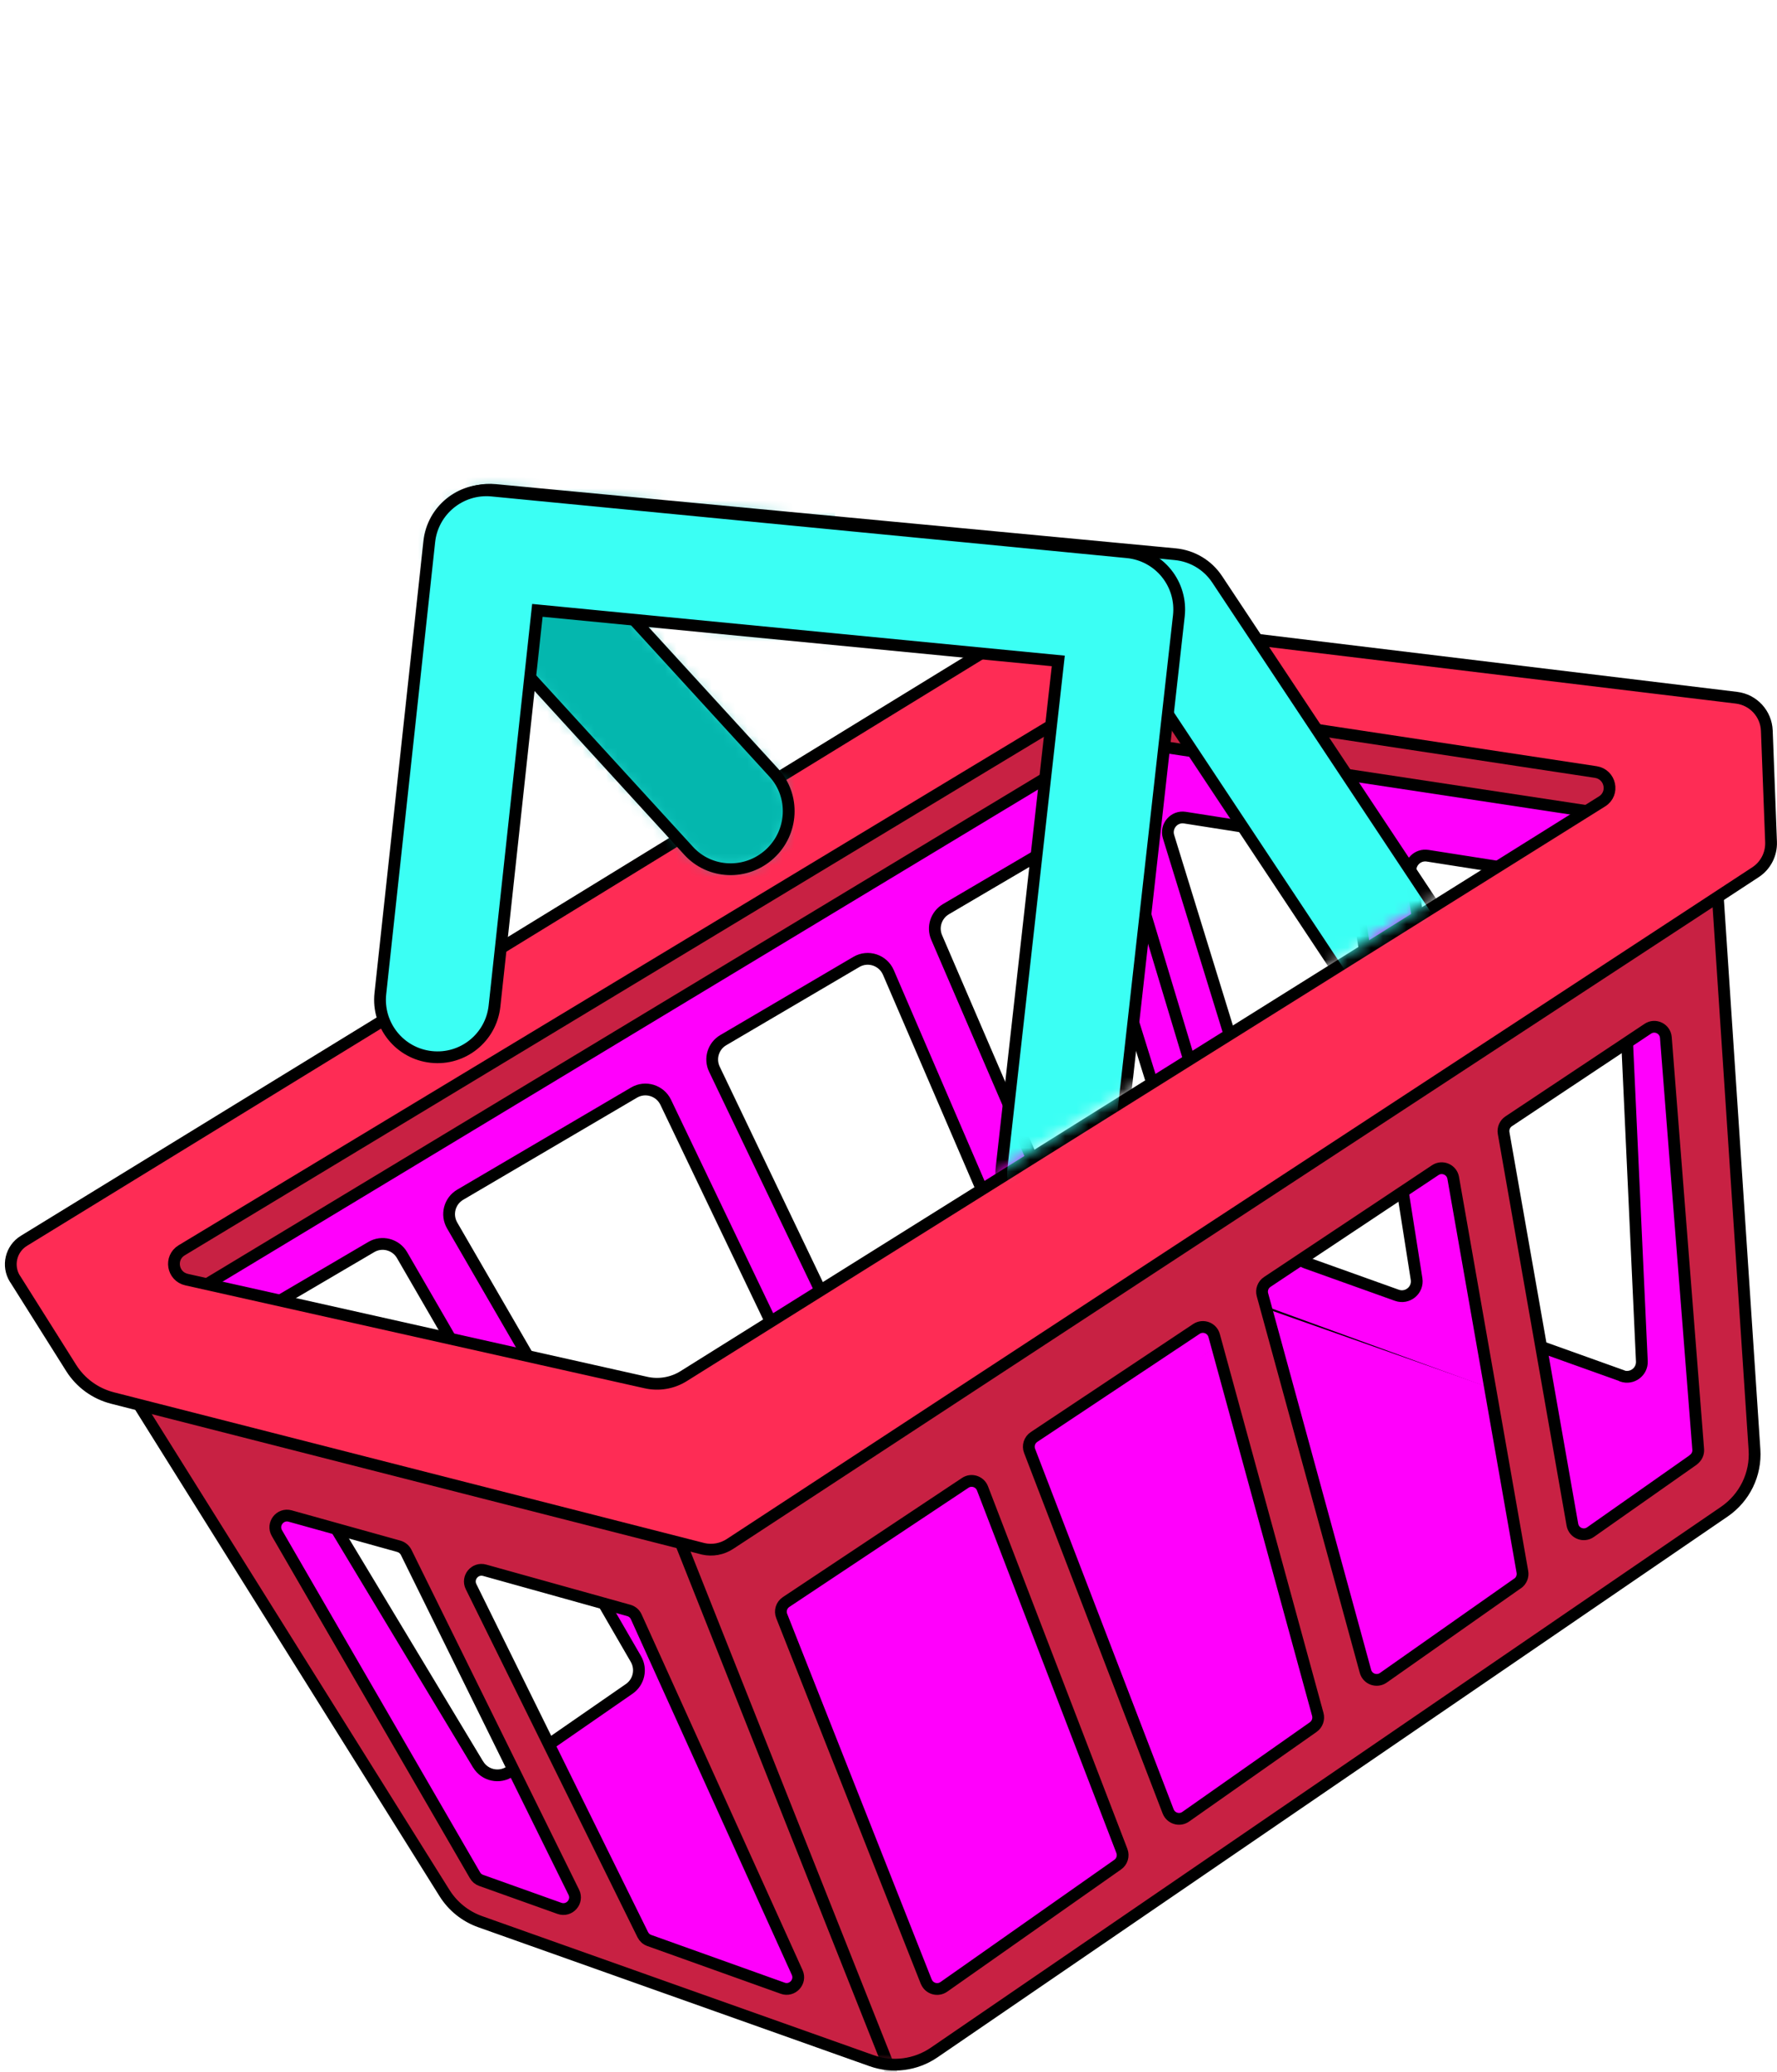
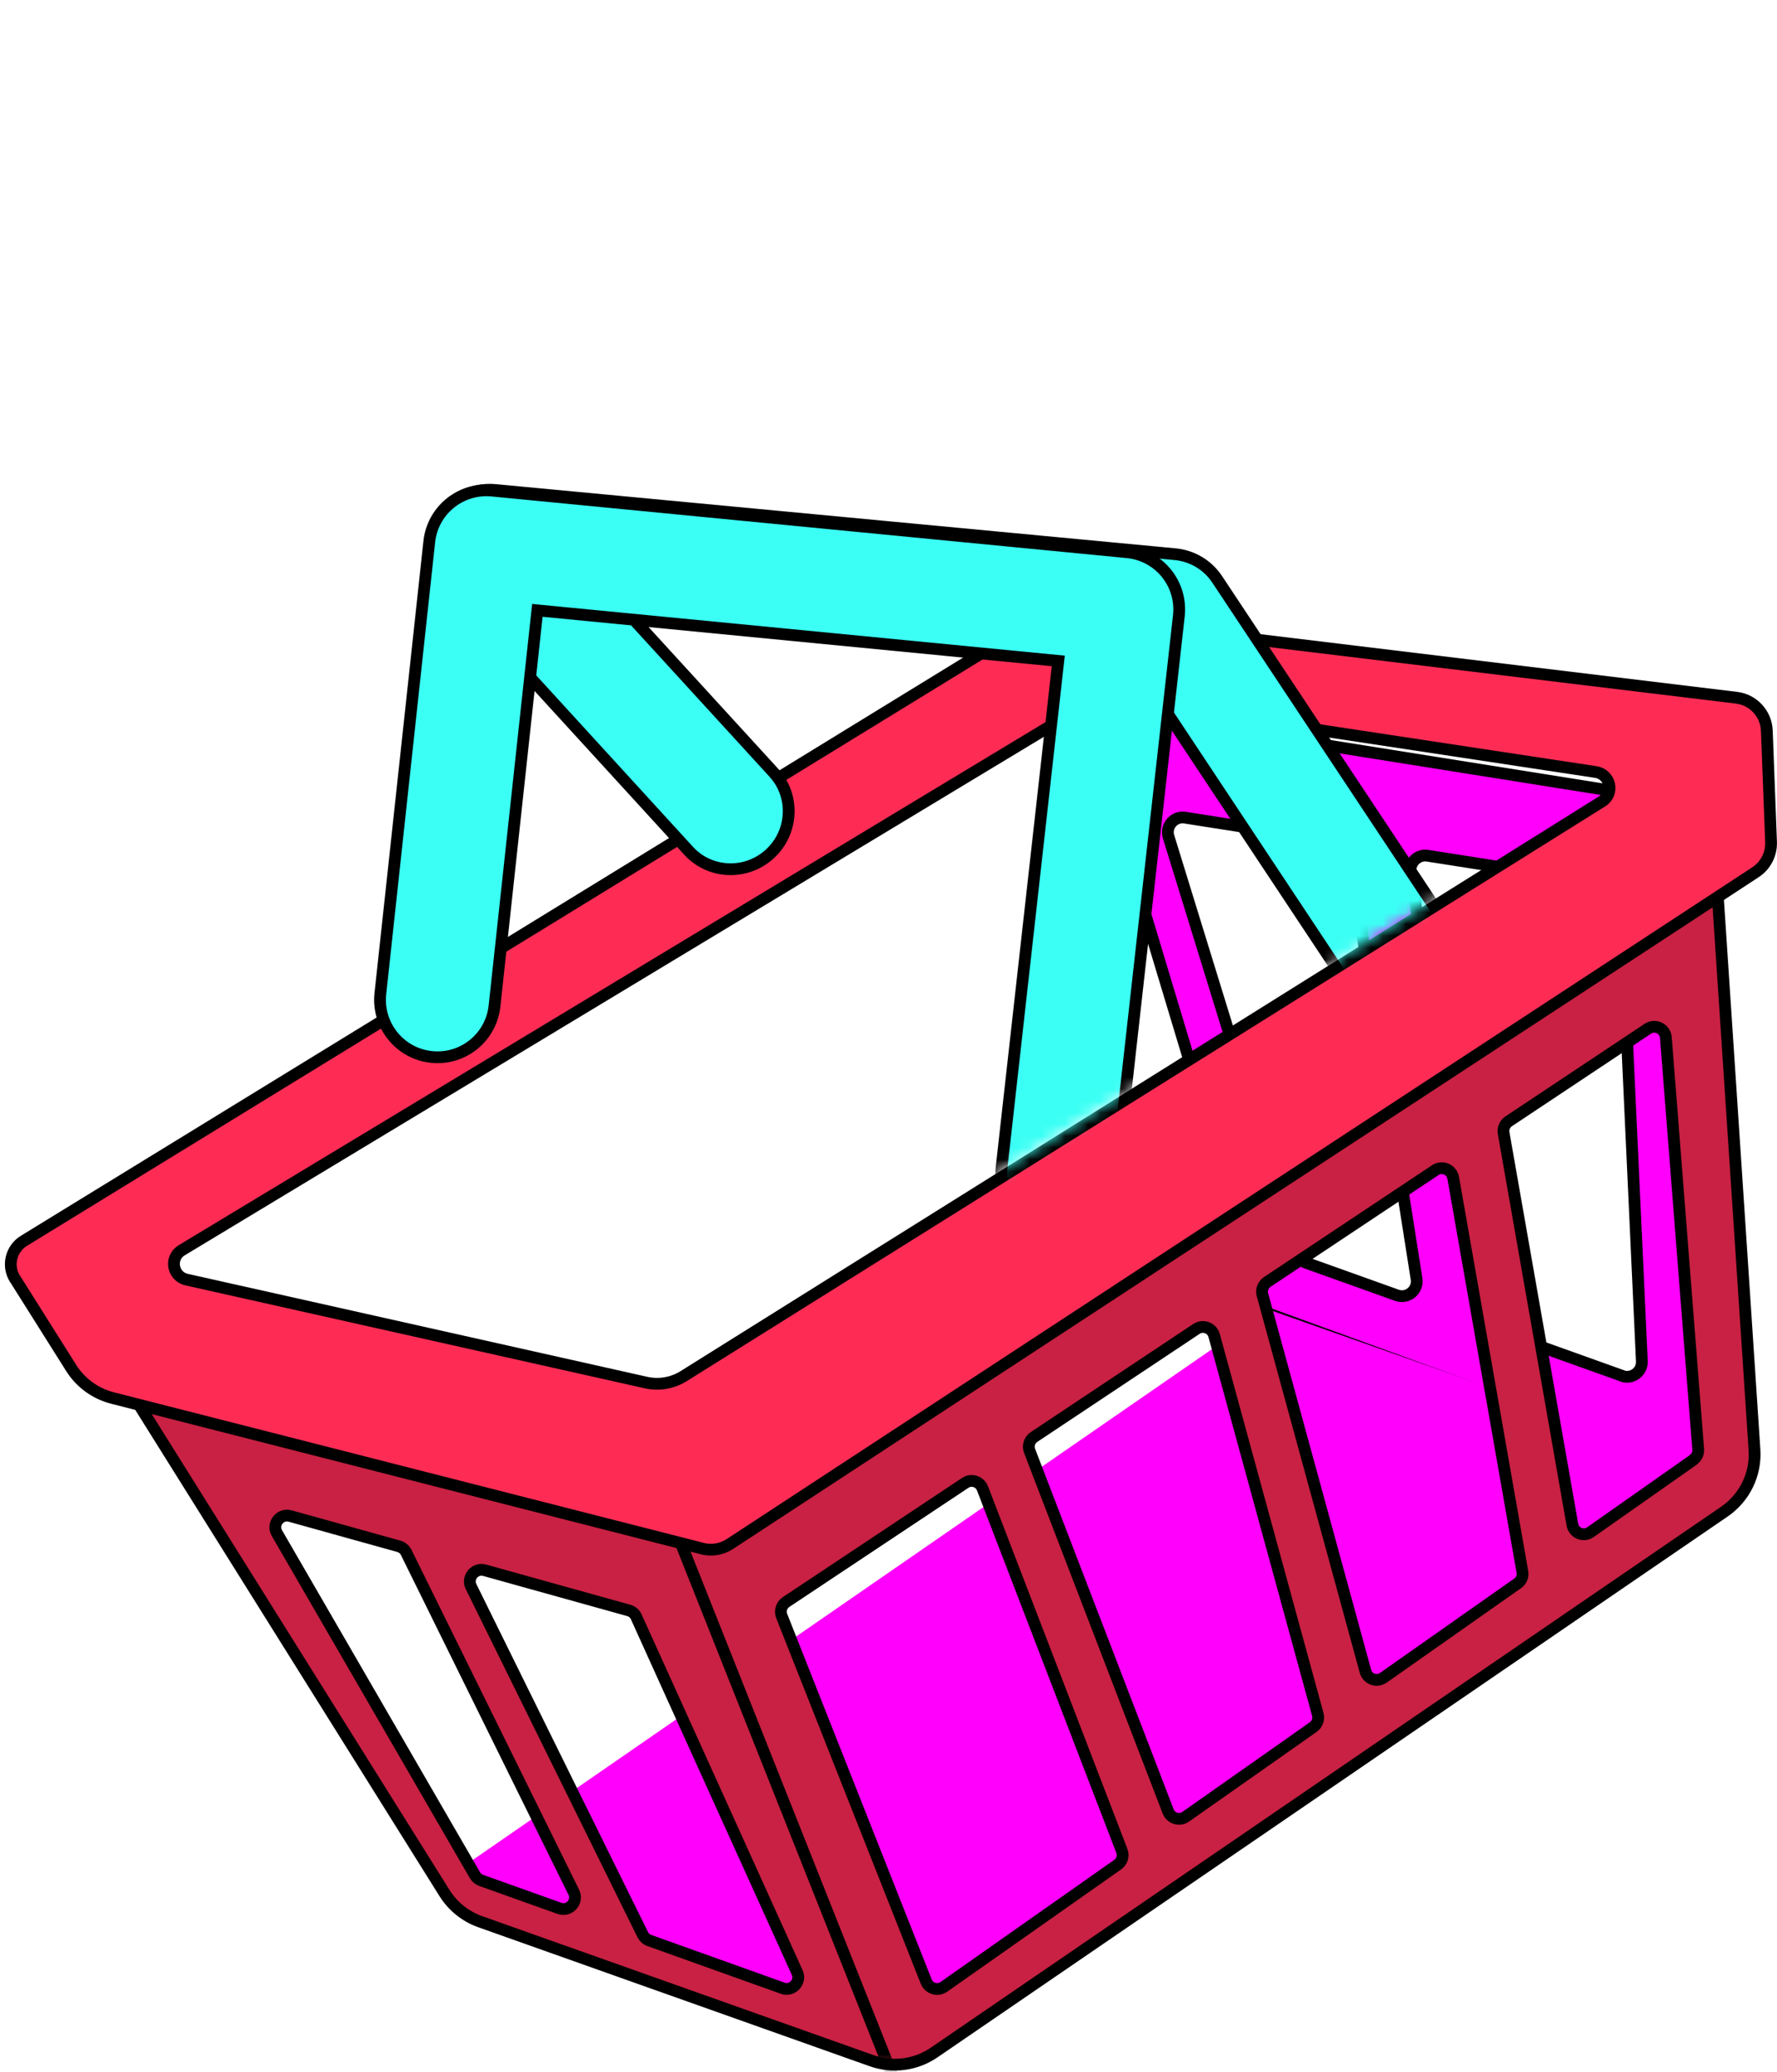
<svg xmlns="http://www.w3.org/2000/svg" width="151" height="176" viewBox="0 0 151 176" fill="none">
-   <path d="M7.008 110.527L39.194 160.796L108.685 111.187L92.319 58.368L7.008 110.527ZM102.044 109.825L96.687 113.533C95.691 114.222 94.317 113.827 93.843 112.717L79.594 79.636C79.21 78.748 79.552 77.722 80.38 77.23L89.229 72.029C90.291 71.405 91.659 71.933 92.025 73.109L102.782 107.677C103.028 108.475 102.734 109.339 102.044 109.819V109.825ZM89.331 118.626L79.678 125.309C78.712 125.981 77.375 125.627 76.865 124.565L60.708 90.825C60.276 89.931 60.606 88.851 61.464 88.353L72.767 81.712C73.757 81.13 75.035 81.55 75.491 82.606L90.003 116.304C90.363 117.138 90.081 118.116 89.337 118.632L89.331 118.626ZM72.377 130.367L60.708 138.448C59.79 139.084 58.525 138.802 57.967 137.836L38.421 104.096C37.893 103.184 38.199 102.02 39.105 101.486L53.875 92.811C54.841 92.241 56.083 92.625 56.569 93.633L73.013 127.973C73.421 128.819 73.151 129.839 72.377 130.373V130.367ZM40.622 149.877L19.697 115.128C19.145 114.216 19.451 113.035 20.368 112.495L31.545 105.931C32.457 105.391 33.639 105.703 34.167 106.621L54.037 140.926C54.535 141.79 54.289 142.888 53.473 143.457L43.352 150.465C42.446 151.095 41.192 150.825 40.628 149.877H40.622Z" fill="#FF00FC" stroke="black" stroke-linecap="round" stroke-linejoin="round" />
  <path d="M92.007 60.012L107.503 111.475L146.343 125.633L143.794 68.261L92.001 60.012H92.007ZM137.842 116.868L126.635 112.861C126.203 112.705 125.885 112.327 125.813 111.871L119.868 74.129C119.736 73.283 120.462 72.557 121.308 72.689L136.636 75.094C137.23 75.184 137.674 75.683 137.698 76.282L139.516 115.632C139.558 116.526 138.676 117.18 137.83 116.88L137.842 116.868ZM110.203 106.447L99.296 71.069C99.02 70.181 99.776 69.305 100.694 69.455L113.635 71.483C114.175 71.567 114.601 71.993 114.685 72.533L120.372 108.643C120.522 109.591 119.604 110.347 118.704 110.029L110.989 107.269C110.617 107.137 110.323 106.831 110.209 106.453L110.203 106.447Z" fill="#FF00FC" stroke="black" stroke-linecap="round" stroke-linejoin="round" />
  <path d="M147.118 125.099L77.717 173.892L39.831 161.87L39.009 158.798L107.84 111.253" fill="#FF00FC" />
-   <path d="M136.583 69.161L95.961 63.006C94.929 62.85 93.879 63.06 92.991 63.594L16.421 109.789L13.133 112.381L8.586 108.457L92.601 56.203L140.02 63.696L136.577 69.161H136.583Z" fill="#C82143" stroke="black" stroke-linecap="round" stroke-linejoin="round" />
  <path d="M59.491 123.324L10.338 116.976L37.773 160.808C38.481 161.936 39.549 162.793 40.803 163.237L74.063 175.044C75.845 175.674 77.819 175.416 79.373 174.354L146.53 128.405C148.252 127.223 149.23 125.225 149.086 123.138L145.588 70.403L59.479 123.33L59.491 123.324ZM143.89 124.007L135.155 130.145C134.561 130.565 133.733 130.223 133.613 129.509L127.77 96.248C127.704 95.858 127.872 95.468 128.196 95.252L140.021 87.387C140.65 86.967 141.496 87.381 141.556 88.131L144.304 123.114C144.334 123.462 144.172 123.798 143.884 124.001L143.89 124.007ZM128.958 134.5L117.553 142.516C116.989 142.912 116.209 142.63 116.029 141.97L107.276 109.981C107.162 109.567 107.33 109.129 107.684 108.895L121.962 99.398C122.556 99.002 123.36 99.35 123.486 100.052L129.366 133.523C129.432 133.9 129.276 134.284 128.958 134.506V134.5ZM111.589 146.709L100.755 154.322C100.227 154.694 99.495 154.466 99.261 153.866L87.49 123.246C87.322 122.814 87.478 122.322 87.868 122.064L101.666 112.885C102.23 112.513 102.992 112.795 103.172 113.449L111.979 145.629C112.087 146.031 111.937 146.463 111.595 146.703L111.589 146.709ZM78.707 168.331L66.426 137.272C66.252 136.84 66.408 136.342 66.798 136.084L82.019 125.963C82.546 125.609 83.26 125.843 83.488 126.431L95.331 157.226C95.493 157.652 95.349 158.132 94.977 158.39L80.201 168.775C79.679 169.141 78.947 168.925 78.713 168.331H78.707ZM66.51 168.889L55.171 164.833C54.931 164.749 54.733 164.569 54.619 164.341L40.029 134.776C39.651 134.008 40.359 133.157 41.181 133.385L53.431 136.798C53.713 136.876 53.947 137.074 54.067 137.344L67.74 167.551C68.1 168.349 67.326 169.183 66.504 168.889H66.51ZM40.359 159.29L23.53 130.229C23.087 129.461 23.8 128.543 24.652 128.777L33.892 131.351C34.161 131.429 34.389 131.615 34.515 131.867L48.758 160.736C49.154 161.534 48.374 162.404 47.534 162.104L40.881 159.728C40.659 159.65 40.473 159.494 40.359 159.29Z" fill="#C82143" />
  <mask id="mask0_16_1184" style="mask-type:luminance" maskUnits="userSpaceOnUse" x="10" y="70" width="140" height="106">
    <path d="M59.491 123.324L10.338 116.976L37.773 160.808C38.481 161.936 39.549 162.793 40.803 163.237L74.063 175.044C75.845 175.674 77.819 175.416 79.373 174.354L146.53 128.405C148.252 127.223 149.23 125.225 149.086 123.138L145.588 70.403L59.479 123.33L59.491 123.324ZM143.89 124.007L135.155 130.145C134.561 130.565 133.733 130.223 133.613 129.509L127.77 96.248C127.704 95.858 127.872 95.468 128.196 95.252L140.021 87.387C140.65 86.967 141.496 87.381 141.556 88.131L144.304 123.114C144.334 123.462 144.172 123.798 143.884 124.001L143.89 124.007ZM128.958 134.5L117.553 142.516C116.989 142.912 116.209 142.63 116.029 141.97L107.276 109.981C107.162 109.567 107.33 109.129 107.684 108.895L121.962 99.398C122.556 99.002 123.36 99.35 123.486 100.052L129.366 133.523C129.432 133.9 129.276 134.284 128.958 134.506V134.5ZM111.589 146.709L100.755 154.322C100.227 154.694 99.495 154.466 99.261 153.866L87.49 123.246C87.322 122.814 87.478 122.322 87.868 122.064L101.666 112.885C102.23 112.513 102.992 112.795 103.172 113.449L111.979 145.629C112.087 146.031 111.937 146.463 111.595 146.703L111.589 146.709ZM78.707 168.331L66.426 137.272C66.252 136.84 66.408 136.342 66.798 136.084L82.019 125.963C82.546 125.609 83.26 125.843 83.488 126.431L95.331 157.226C95.493 157.652 95.349 158.132 94.977 158.39L80.201 168.775C79.679 169.141 78.947 168.925 78.713 168.331H78.707ZM66.51 168.889L55.171 164.833C54.931 164.749 54.733 164.569 54.619 164.341L40.029 134.776C39.651 134.008 40.359 133.157 41.181 133.385L53.431 136.798C53.713 136.876 53.947 137.074 54.067 137.344L67.74 167.551C68.1 168.349 67.326 169.183 66.504 168.889H66.51ZM40.359 159.29L23.53 130.229C23.087 129.461 23.8 128.543 24.652 128.777L33.892 131.351C34.161 131.429 34.389 131.615 34.515 131.867L48.758 160.736C49.154 161.534 48.374 162.404 47.534 162.104L40.881 159.728C40.659 159.65 40.473 159.494 40.359 159.29Z" fill="white" />
  </mask>
  <g mask="url(#mask0_16_1184)">
    <path d="M76.643 178.362L55.352 124.781" stroke="black" stroke-linecap="round" stroke-linejoin="round" />
  </g>
  <path d="M59.491 123.324L10.338 116.976L37.773 160.808C38.481 161.936 39.549 162.793 40.803 163.237L74.063 175.044C75.845 175.674 77.819 175.416 79.373 174.354L146.53 128.405C148.252 127.223 149.23 125.225 149.086 123.138L145.588 70.403L59.479 123.33L59.491 123.324ZM143.89 124.007L135.155 130.145C134.561 130.565 133.733 130.223 133.613 129.509L127.77 96.248C127.704 95.858 127.872 95.468 128.196 95.252L140.021 87.387C140.65 86.967 141.496 87.381 141.556 88.131L144.304 123.114C144.334 123.462 144.172 123.798 143.884 124.001L143.89 124.007ZM128.958 134.5L117.553 142.516C116.989 142.912 116.209 142.63 116.029 141.97L107.276 109.981C107.162 109.567 107.33 109.129 107.684 108.895L121.962 99.398C122.556 99.002 123.36 99.35 123.486 100.052L129.366 133.523C129.432 133.9 129.276 134.284 128.958 134.506V134.5ZM111.589 146.709L100.755 154.322C100.227 154.694 99.495 154.466 99.261 153.866L87.49 123.246C87.322 122.814 87.478 122.322 87.868 122.064L101.666 112.885C102.23 112.513 102.992 112.795 103.172 113.449L111.979 145.629C112.087 146.031 111.937 146.463 111.595 146.703L111.589 146.709ZM78.707 168.331L66.426 137.272C66.252 136.84 66.408 136.342 66.798 136.084L82.019 125.963C82.546 125.609 83.26 125.843 83.488 126.431L95.331 157.226C95.493 157.652 95.349 158.132 94.977 158.39L80.201 168.775C79.679 169.141 78.947 168.925 78.713 168.331H78.707ZM66.51 168.889L55.171 164.833C54.931 164.749 54.733 164.569 54.619 164.341L40.029 134.776C39.651 134.008 40.359 133.157 41.181 133.385L53.431 136.798C53.713 136.876 53.947 137.074 54.067 137.344L67.74 167.551C68.1 168.349 67.326 169.183 66.504 168.889H66.51ZM40.359 159.29L23.53 130.229C23.087 129.461 23.8 128.543 24.652 128.777L33.892 131.351C34.161 131.429 34.389 131.615 34.515 131.867L48.758 160.736C49.154 161.534 48.374 162.404 47.534 162.104L40.881 159.728C40.659 159.65 40.473 159.494 40.359 159.29Z" stroke="black" stroke-linecap="round" stroke-linejoin="round" />
  <path d="M1.279 108.631L6.048 116.202C6.846 117.468 8.1 118.38 9.552 118.752L59.767 131.567C60.541 131.741 61.351 131.591 62.017 131.159L149.17 74.093C150.033 73.529 150.531 72.557 150.495 71.525L150.135 62.07C150.081 60.63 148.99 59.442 147.556 59.268L91.144 52.441C89.644 52.261 88.126 52.591 86.836 53.383L2.029 105.403C0.925 106.081 0.583 107.533 1.273 108.631H1.279ZM15.437 106.207L92.007 60.012C92.895 59.478 93.945 59.268 94.977 59.424L135.599 65.579C136.853 65.772 137.207 67.403 136.133 68.075L58.099 116.892C57.145 117.492 55.981 117.69 54.877 117.438L15.857 108.697C14.651 108.427 14.387 106.843 15.437 106.207Z" fill="#FE2C55" stroke="black" stroke-linecap="round" stroke-linejoin="round" />
  <mask id="mask1_16_1184" style="mask-type:luminance" maskUnits="userSpaceOnUse" x="12" y="0" width="124" height="117">
    <path d="M38.278 0.138L135.371 67.415C135.306 67.397 135.587 67.805 135.527 67.847L57.907 116.4C57.626 115.668 12.618 86.133 12.618 86.133L38.278 0.138Z" fill="white" />
  </mask>
  <g mask="url(#mask1_16_1184)">
    <path d="M119.959 88.149C120.937 88.173 121.939 87.903 122.821 87.315C125.071 85.809 125.701 82.774 124.219 80.542L103.425 49.207C102.621 47.995 101.313 47.215 99.861 47.077L42.093 41.624C40.053 41.426 38.146 42.506 37.228 44.318C36.31 46.13 36.598 48.307 37.954 49.789L58.52 72.275C60.325 74.249 63.415 74.369 65.413 72.539C67.411 70.709 67.567 67.625 65.761 65.645L53.762 52.531L96.532 56.568L116.054 85.995C116.953 87.357 118.429 88.107 119.953 88.143L119.959 88.149Z" fill="#3BFFF4" />
    <mask id="mask2_16_1184" style="mask-type:luminance" maskUnits="userSpaceOnUse" x="36" y="41" width="90" height="48">
-       <path d="M119.959 88.149C120.937 88.173 121.939 87.903 122.821 87.315C125.071 85.809 125.701 82.774 124.219 80.542L103.425 49.207C102.621 47.995 101.313 47.215 99.861 47.077L42.093 41.624C40.053 41.426 38.146 42.506 37.228 44.318C36.31 46.13 36.598 48.307 37.954 49.789L58.52 72.275C60.325 74.249 63.415 74.369 65.413 72.539C67.411 70.709 67.567 67.625 65.761 65.645L53.762 52.531L96.532 56.568L116.054 85.995C116.953 87.357 118.429 88.107 119.953 88.143L119.959 88.149Z" fill="white" />
-     </mask>
+       </mask>
    <g mask="url(#mask2_16_1184)">
      <path d="M30.39 76.191L69.683 77.66L71.151 38.367L31.858 36.899L30.39 76.191Z" fill="#04B7AE" />
    </g>
    <path d="M119.959 88.149C120.937 88.173 121.939 87.903 122.821 87.315C125.071 85.809 125.701 82.774 124.219 80.542L103.425 49.207C102.621 47.995 101.313 47.215 99.861 47.077L42.093 41.624C40.053 41.426 38.146 42.506 37.228 44.318C36.31 46.13 36.598 48.307 37.954 49.789L58.52 72.275C60.325 74.249 63.415 74.369 65.413 72.539C67.411 70.709 67.567 67.625 65.761 65.645L53.762 52.531L96.532 56.568L116.054 85.995C116.953 87.357 118.429 88.107 119.953 88.143L119.959 88.149Z" stroke="black" stroke-miterlimit="10" />
    <path d="M89.782 104.551C92.314 104.647 94.522 102.776 94.81 100.22L100.173 52.309C100.317 51.013 99.939 49.711 99.112 48.691C98.29 47.677 97.096 47.035 95.794 46.909L41.799 41.672C39.142 41.42 36.766 43.346 36.478 46.004L32.32 84.406C32.032 87.081 33.964 89.493 36.646 89.781C39.328 90.075 41.733 88.137 42.021 85.455L45.663 51.847L89.927 56.142L85.115 99.134C84.815 101.81 86.741 104.228 89.422 104.527C89.543 104.539 89.668 104.551 89.788 104.551H89.782Z" fill="#3BFFF4" stroke="black" stroke-miterlimit="10" />
  </g>
</svg>